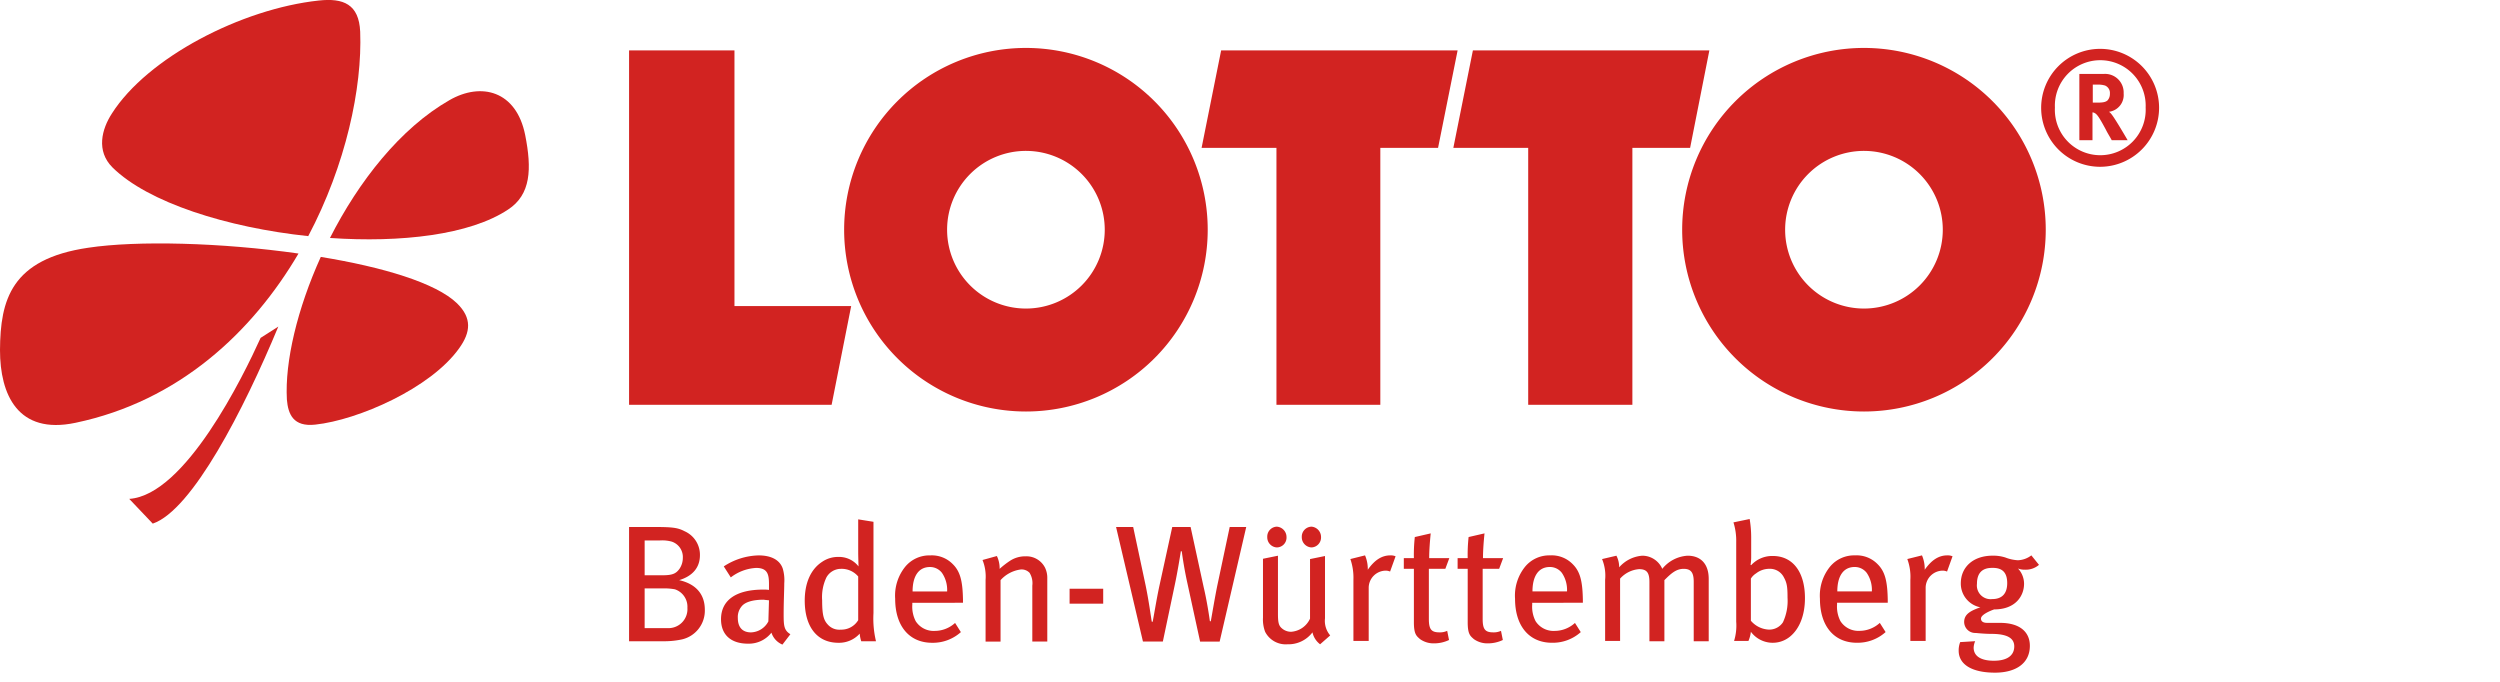
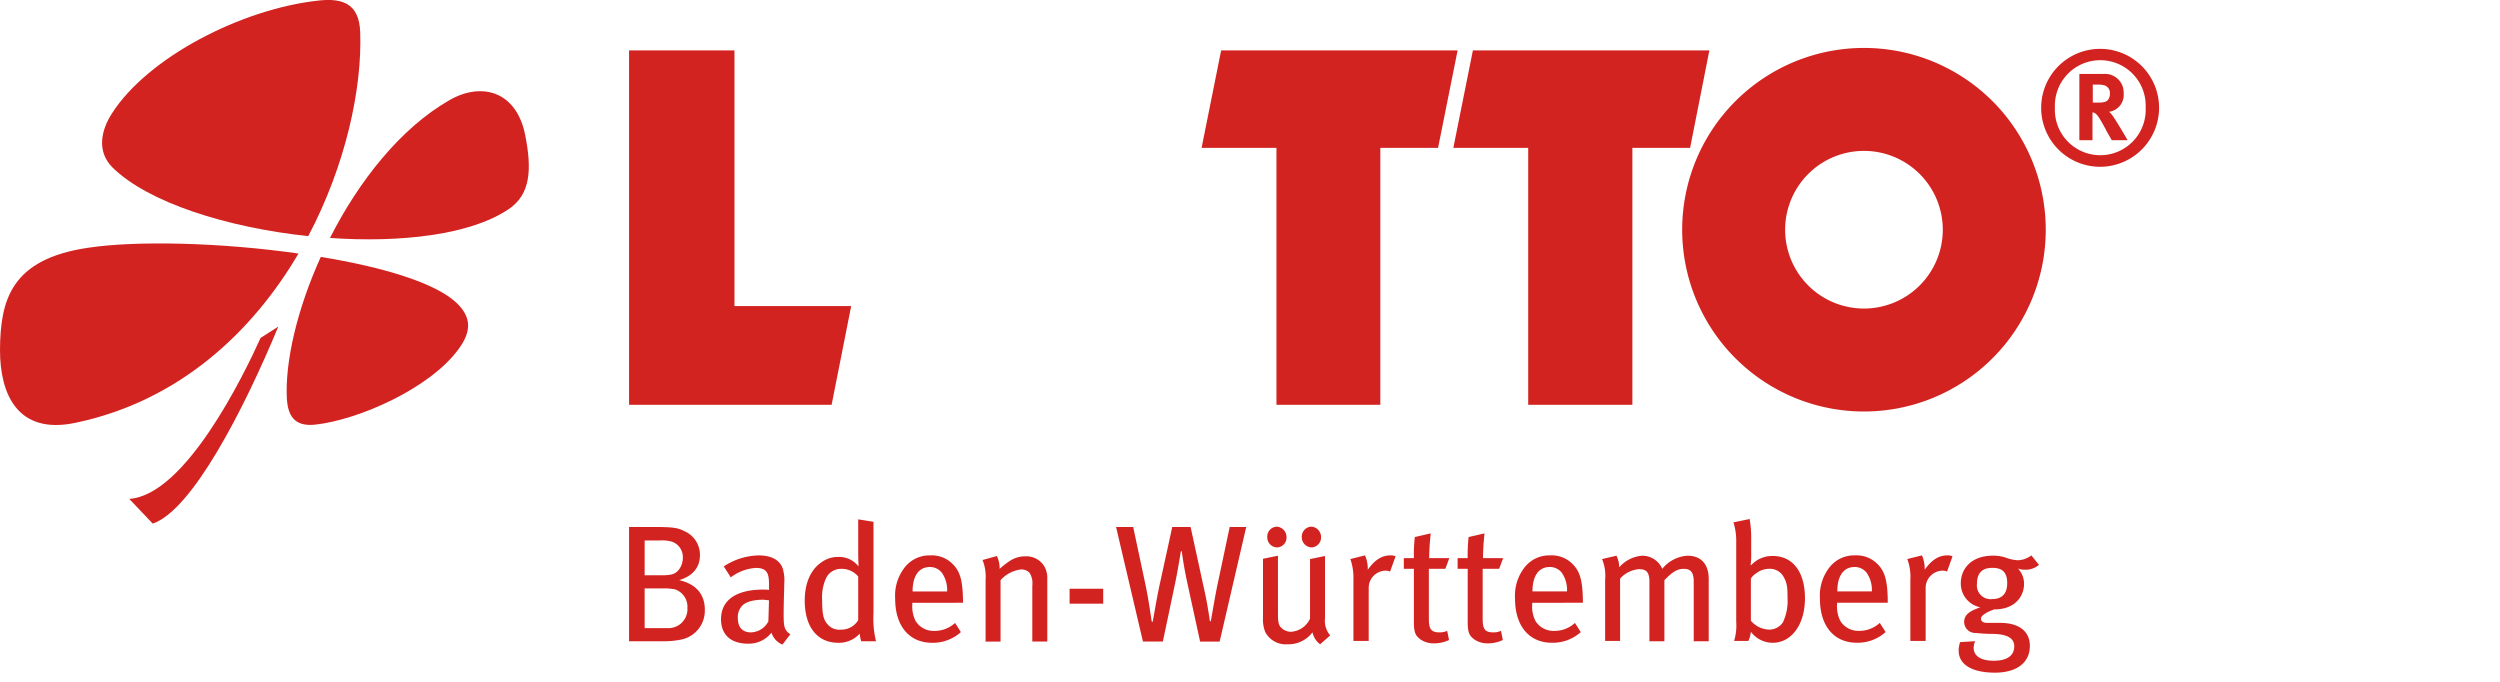
<svg xmlns="http://www.w3.org/2000/svg" width="440" height="120" viewBox="0 0 440 120">
  <defs>
    <clipPath id="clip-lotto-baden-württemberg-stlg">
      <rect width="440" height="120" />
    </clipPath>
  </defs>
  <g id="lotto-baden-württemberg-stlg" clip-path="url(#clip-lotto-baden-württemberg-stlg)">
    <g id="lotto-baden-württemberg-stlg-2" data-name="lotto-baden-württemberg-stlg" transform="translate(-56.8 -195.009)">
      <path id="Pfad_32987" data-name="Pfad 32987" d="M262.7,211.5h18.551v45.006h20.541l-3.441,17.368H262.7Z" transform="translate(-95.185 -7.624)" fill="#d22321" />
      <path id="Pfad_32988" data-name="Pfad 32988" d="M453.541,211.5H495.16l-3.441,17.153H481.556v45.221H463.274V228.653H450.1Z" transform="translate(-181.819 -7.624)" fill="#d22321" />
      <path id="Pfad_32989" data-name="Pfad 32989" d="M535.941,211.5H577.56l-3.388,17.153H564.01v45.221H545.674V228.653H532.5Z" transform="translate(-219.911 -7.624)" fill="#d22321" />
      <path id="Pfad_32990" data-name="Pfad 32990" d="M607.4,242.694a31.994,31.994,0,1,1,31.994,31.994A32,32,0,0,1,607.4,242.694Zm18.121,0a13.873,13.873,0,1,0,13.873-13.873,13.872,13.872,0,0,0-13.873,13.873Z" transform="translate(-254.537 -7.254)" fill="#d22321" />
-       <path id="Pfad_32991" data-name="Pfad 32991" d="M333.1,242.694a31.994,31.994,0,1,1,31.994,31.994A32,32,0,0,1,333.1,242.694Zm18.121,0a13.873,13.873,0,1,0,13.873-13.873,13.872,13.872,0,0,0-13.873,13.873Z" transform="translate(-127.731 -7.254)" fill="#d22321" />
      <path id="Pfad_32992" data-name="Pfad 32992" d="M745.656,221.232a10.378,10.378,0,1,0-10.378,10.432,10.4,10.4,0,0,0,10.378-10.432Zm-2.366,0a7.995,7.995,0,1,1-15.97,0,7.992,7.992,0,1,1,15.97,0Zm-11.668-5.915v11.668h2.312v-4.893a.777.777,0,0,1,.376.108c.43.215.807.753,1.936,2.85.43.86.645,1.129,1.075,1.936h2.8s-2.151-3.71-2.8-4.517a2.068,2.068,0,0,0-.484-.484,2.979,2.979,0,0,0,2.581-3.226,3.274,3.274,0,0,0-3.441-3.441Zm2.312,1.882h.86a4.343,4.343,0,0,1,1.344.161,1.419,1.419,0,0,1,.86,1.452,1.674,1.674,0,0,1-.43,1.183c-.323.269-.753.376-1.774.376h-.807V217.2Z" transform="translate(-308.856 -7.3)" fill="#d22321" />
      <path id="Pfad_32993" data-name="Pfad 32993" d="M164.8,250.693c5.054-9.948,12.367-19.3,21.024-24.251,5.592-3.226,11.776-1.667,13.335,6.13,1.183,5.969,1.022,10.485-3.011,13.12-6.721,4.463-18.874,5.861-31.348,5Z" transform="translate(-49.927 -13.801)" fill="#d22321" />
      <path id="Pfad_32994" data-name="Pfad 32994" d="M126.5,236.569c-14.249-1.506-28.23-5.915-34.467-12.1-2.9-2.9-1.882-6.721-.108-9.464,6.291-9.894,22.853-18.443,36.4-19.9,4.355-.484,7.1.645,7.313,5.485.376,9.894-2.527,23.444-9.141,35.973Z" transform="translate(-15.444)" fill="#d22321" />
      <path id="Pfad_32995" data-name="Pfad 32995" d="M109.334,276.472c-8.119,13.819-21.024,25.971-39.253,29.789-10.163,2.151-13.281-5-13.281-12.8.054-8.818,1.936-16.024,15.54-18.013,8.55-1.29,23.444-.914,36.994,1.022Z" transform="translate(0 -36.838)" fill="#d22321" />
      <path id="Pfad_32996" data-name="Pfad 32996" d="M156.633,279.1c10.862,1.774,20.272,4.571,23.982,8.173,2.635,2.581,2.42,5.055.376,7.9-5,7.044-17.8,12.636-25.326,13.443-3.872.43-4.786-1.828-5-4.409-.376-6.668,1.828-15.97,5.969-25.111Z" transform="translate(-43.373 -38.874)" fill="#d22321" />
      <path id="Pfad_32997" data-name="Pfad 32997" d="M125.34,301.9c-6.076,14.626-15.163,32.316-22.1,34.682l-4.14-4.355c9.84-.645,20.057-21.562,23.122-28.337l3.119-1.99Z" transform="translate(-19.555 -49.415)" fill="#d22321" />
      <path id="Pfad_32998" data-name="Pfad 32998" d="M276.035,380.87c0-2.635-1.452-4.517-4.517-5.216,2.473-.753,3.656-2.312,3.656-4.409a4.533,4.533,0,0,0-2.689-4.194c-1.237-.645-2.151-.753-5.538-.753H262.7v20.11h6.13a14.747,14.747,0,0,0,3.172-.323,5.193,5.193,0,0,0,4.033-5.216Zm-3.872-9.141a3.43,3.43,0,0,1-.591,1.936c-.591.807-1.183,1.129-2.957,1.129h-3.172v-6.13h2.742a6.3,6.3,0,0,1,2.043.215,2.854,2.854,0,0,1,1.936,2.85Zm.807,8.818a3.341,3.341,0,0,1-3.549,3.549h-3.979v-6.99h3.226a10.307,10.307,0,0,1,2.1.161,3.233,3.233,0,0,1,2.2,3.28Zm18.121,4.624c-1.129-.7-1.183-1.506-1.183-3.549,0-2.151.108-4.355.108-5.431a7.224,7.224,0,0,0-.269-2.581c-.538-1.559-2.1-2.312-4.248-2.312a11.617,11.617,0,0,0-6.13,1.936l1.237,1.936a7.988,7.988,0,0,1,4.463-1.667c2.043,0,2.258,1.183,2.258,2.9v.968a6.507,6.507,0,0,0-1.022-.054c-4.732,0-7.42,1.828-7.42,5.216,0,2.8,1.828,4.3,4.732,4.3a5.034,5.034,0,0,0,4.14-1.936,3.421,3.421,0,0,0,1.936,2.1l1.4-1.828Zm-3.764-5.969-.108,3.71a3.573,3.573,0,0,1-3.065,1.936c-1.506,0-2.312-.914-2.312-2.527a2.929,2.929,0,0,1,.753-2.151c.591-.645,1.828-1.075,3.818-1.075.269.054.484.054.914.108Zm18.82,7.152a17.183,17.183,0,0,1-.43-4.893V365.384l-2.689-.43v5.7c0,.968.054,2.151.054,2.581a4.321,4.321,0,0,0-3.549-1.667,4.935,4.935,0,0,0-2.85.86c-1.99,1.29-3.065,3.71-3.065,6.829,0,4.624,2.2,7.42,5.915,7.42a4.882,4.882,0,0,0,3.764-1.613,5.272,5.272,0,0,0,.269,1.344h2.581Zm-3.119-3.656a3.464,3.464,0,0,1-3.065,1.667,2.7,2.7,0,0,1-2.151-.753c-.807-.807-1.129-1.613-1.129-4.409a8.021,8.021,0,0,1,.753-4.033,2.919,2.919,0,0,1,2.527-1.506,3.827,3.827,0,0,1,3.065,1.344V382.7Zm18.443-3.065v-.484c-.054-3.334-.484-5-1.774-6.291a5.149,5.149,0,0,0-3.979-1.559,5.512,5.512,0,0,0-4.409,1.99,8.092,8.092,0,0,0-1.774,5.646c0,4.786,2.473,7.743,6.506,7.743A7.387,7.387,0,0,0,321.1,384.8l-1.022-1.613a5.319,5.319,0,0,1-3.6,1.4,3.735,3.735,0,0,1-3.334-1.721,5.568,5.568,0,0,1-.591-2.9v-.323Zm-2.8-1.99H312.6c0-2.635,1.022-4.3,3.065-4.3a2.65,2.65,0,0,1,2.1,1.022,5.29,5.29,0,0,1,.914,3.28Zm17.637,8.711V375.332a4.126,4.126,0,0,0-.376-1.828,3.66,3.66,0,0,0-3.441-2.043,4.854,4.854,0,0,0-2.689.753,15,15,0,0,0-1.882,1.452,4.989,4.989,0,0,0-.484-2.258l-2.527.7a7.808,7.808,0,0,1,.538,3.5v10.862h2.635V375.654a5.777,5.777,0,0,1,3.6-1.882,1.941,1.941,0,0,1,1.506.591,3.466,3.466,0,0,1,.484,2.258v9.84h2.635Zm9.84-6.56V377.16h-5.915v2.635Zm25.165-13.5h-2.9l-2.151,10.163c-.43,2.043-.968,5.323-1.183,6.453l-.161-.054c-.108-.86-.538-3.656-1.075-5.915L361.531,366.3H358.3l-2.312,10.593c-.484,2.312-.86,4.678-1.129,6.076H354.7c-.215-1.237-.484-3.441-1.075-6.345l-2.2-10.324h-3.011l4.732,20.164h3.5l2.151-10.216c.43-2.043.86-4.678,1.022-5.7l.161.054c.161,1.237.484,3.334,1.022,5.754l2.2,10.109h3.441l4.678-20.164Zm13.174,1.774a1.824,1.824,0,0,0-1.667-1.828,1.758,1.758,0,0,0-1.721,1.828,1.792,1.792,0,0,0,1.721,1.828,1.75,1.75,0,0,0,1.667-1.828Zm-6.076,0a1.829,1.829,0,0,0-1.721-1.828,1.75,1.75,0,0,0-1.667,1.828,1.785,1.785,0,0,0,1.667,1.828,1.726,1.726,0,0,0,1.721-1.828Zm7.689,17.314a3.94,3.94,0,0,1-.914-3.011V371.406l-2.635.538v10.485a3.962,3.962,0,0,1-3.334,2.312,2.456,2.456,0,0,1-1.667-.645c-.538-.484-.645-1.075-.645-2.581V371.353l-2.635.538v10.378a6.122,6.122,0,0,0,.376,2.473,4.064,4.064,0,0,0,3.925,2.2,5.3,5.3,0,0,0,4.409-2.1,3.587,3.587,0,0,0,1.344,2.1l1.774-1.559Zm11.507-13.927a2.143,2.143,0,0,0-.914-.161c-1.559,0-2.8.86-3.979,2.527v-.269a6.043,6.043,0,0,0-.484-2.258l-2.581.645a10.06,10.06,0,0,1,.538,3.656v10.754h2.689v-9.41a3.031,3.031,0,0,1,3.011-2.957,1.9,1.9,0,0,1,.753.161l.968-2.689Zm9.464.323h-3.549c0-1.506.161-3.334.269-4.355l-2.8.645a28.555,28.555,0,0,0-.161,3.71h-1.774v1.882h1.774v9.41c0,2.151.484,2.42,1.075,2.957a4.1,4.1,0,0,0,2.473.753,6.111,6.111,0,0,0,2.635-.591l-.323-1.613a3.008,3.008,0,0,1-1.344.269c-1.452,0-1.882-.538-1.882-2.366v-8.818h2.9l.7-1.882Zm9.464,0H412.99c0-1.506.161-3.334.269-4.355l-2.8.645a28.555,28.555,0,0,0-.161,3.71h-1.774v1.882H410.3v9.41c0,2.151.484,2.42,1.075,2.957a4.1,4.1,0,0,0,2.473.753,6.111,6.111,0,0,0,2.635-.591l-.323-1.613a3.008,3.008,0,0,1-1.344.269c-1.452,0-1.882-.538-1.882-2.366v-8.818h2.9l.7-1.882Zm14.034,7.851v-.484c-.054-3.334-.484-5-1.774-6.291a5.149,5.149,0,0,0-3.979-1.559,5.512,5.512,0,0,0-4.409,1.99,8.092,8.092,0,0,0-1.774,5.646c0,4.786,2.473,7.743,6.506,7.743A7.387,7.387,0,0,0,430.2,384.8l-1.022-1.613a5.319,5.319,0,0,1-3.6,1.4,3.735,3.735,0,0,1-3.334-1.721,5.567,5.567,0,0,1-.591-2.9v-.323Zm-2.8-1.99H421.7c0-2.635,1.022-4.3,3.065-4.3a2.65,2.65,0,0,1,2.1,1.022,5.29,5.29,0,0,1,.914,3.28Zm24.95,8.711V375.439c0-2.689-1.452-4.087-3.71-4.087a6.185,6.185,0,0,0-4.463,2.312,3.835,3.835,0,0,0-3.5-2.312,5.979,5.979,0,0,0-4.087,2.043,4.4,4.4,0,0,0-.484-2.043l-2.527.591a7.617,7.617,0,0,1,.538,3.656v10.754h2.635V375.385a5,5,0,0,1,3.334-1.667c1.344,0,1.828.591,1.828,2.258v10.432h2.635V375.654c1.129-1.129,2.043-1.99,3.388-1.99,1.237,0,1.774.591,1.774,2.258v10.485h2.635Zm16.938-7.528c0-4.624-2.151-7.42-5.646-7.42a5.012,5.012,0,0,0-3.818,1.613l-.108-.054a8.625,8.625,0,0,0,.108-1.506v-3.388a19.389,19.389,0,0,0-.269-3.172l-2.85.591a10.8,10.8,0,0,1,.484,3.5v13.98a9.2,9.2,0,0,1-.376,3.388h2.527a5.554,5.554,0,0,0,.43-1.613,4.789,4.789,0,0,0,6.936.807c1.613-1.344,2.581-3.71,2.581-6.721Zm-3.065-.054a8.9,8.9,0,0,1-.807,4.3,2.871,2.871,0,0,1-2.473,1.29,4.409,4.409,0,0,1-3.172-1.559v-7.42a2.931,2.931,0,0,1,.914-.914,3.78,3.78,0,0,1,2.312-.807,2.742,2.742,0,0,1,2.581,1.506c.538.968.645,1.667.645,3.6Zm17.637.86v-.484c-.054-3.334-.484-5-1.774-6.291a5.149,5.149,0,0,0-3.979-1.559,5.512,5.512,0,0,0-4.409,1.99,8.092,8.092,0,0,0-1.774,5.646c0,4.786,2.473,7.743,6.506,7.743a7.387,7.387,0,0,0,5.054-1.882l-1.022-1.613a5.319,5.319,0,0,1-3.6,1.4,3.735,3.735,0,0,1-3.334-1.721,5.568,5.568,0,0,1-.591-2.9v-.323Zm-2.8-1.99h-6.076c0-2.635,1.022-4.3,3.065-4.3a2.65,2.65,0,0,1,2.1,1.022,5.29,5.29,0,0,1,.914,3.28Zm14.2-6.184a2.143,2.143,0,0,0-.914-.161c-1.559,0-2.8.86-3.979,2.527v-.269a6.043,6.043,0,0,0-.484-2.258l-2.581.645a9.009,9.009,0,0,1,.538,3.656v10.754H490.9v-9.41a3.031,3.031,0,0,1,3.011-2.957,1.9,1.9,0,0,1,.753.161l.968-2.689Zm15.217,1.506-1.344-1.667a4.126,4.126,0,0,1-2.366.86,7.113,7.113,0,0,1-2.2-.484,6.945,6.945,0,0,0-2.258-.323c-3.334,0-5.592,1.936-5.592,4.893a4.254,4.254,0,0,0,3.441,4.194c-1.667.591-2.85,1.183-2.85,2.581a1.953,1.953,0,0,0,2.043,1.936c.538.054,1.721.161,2.742.161,2.9,0,4.033.807,4.033,2.2,0,1.559-1.183,2.527-3.6,2.527-2.258,0-3.549-.807-3.549-2.312a3.167,3.167,0,0,1,.269-1.129l-2.635.161a3.971,3.971,0,0,0-.269,1.506c0,2.42,2.312,3.872,6.4,3.872,3.549,0,6.13-1.559,6.13-4.732,0-2.258-1.559-4.033-5.27-4.033h-2.258c-.7,0-1.075-.269-1.075-.753,0-.645,1.4-1.291,2.312-1.613,3.818,0,5.27-2.42,5.27-4.517a3.942,3.942,0,0,0-1.075-2.689,3.1,3.1,0,0,0,1.237.215,3.574,3.574,0,0,0,2.473-.86Zm-5.592,3.226c0,1.828-.914,2.8-2.635,2.8a2.413,2.413,0,0,1-2.689-2.689c0-1.882.914-2.8,2.635-2.8,1.828-.054,2.689.807,2.689,2.689Z" transform="translate(-95.185 -78.539)" fill="#d22321" />
    </g>
  </g>
</svg>